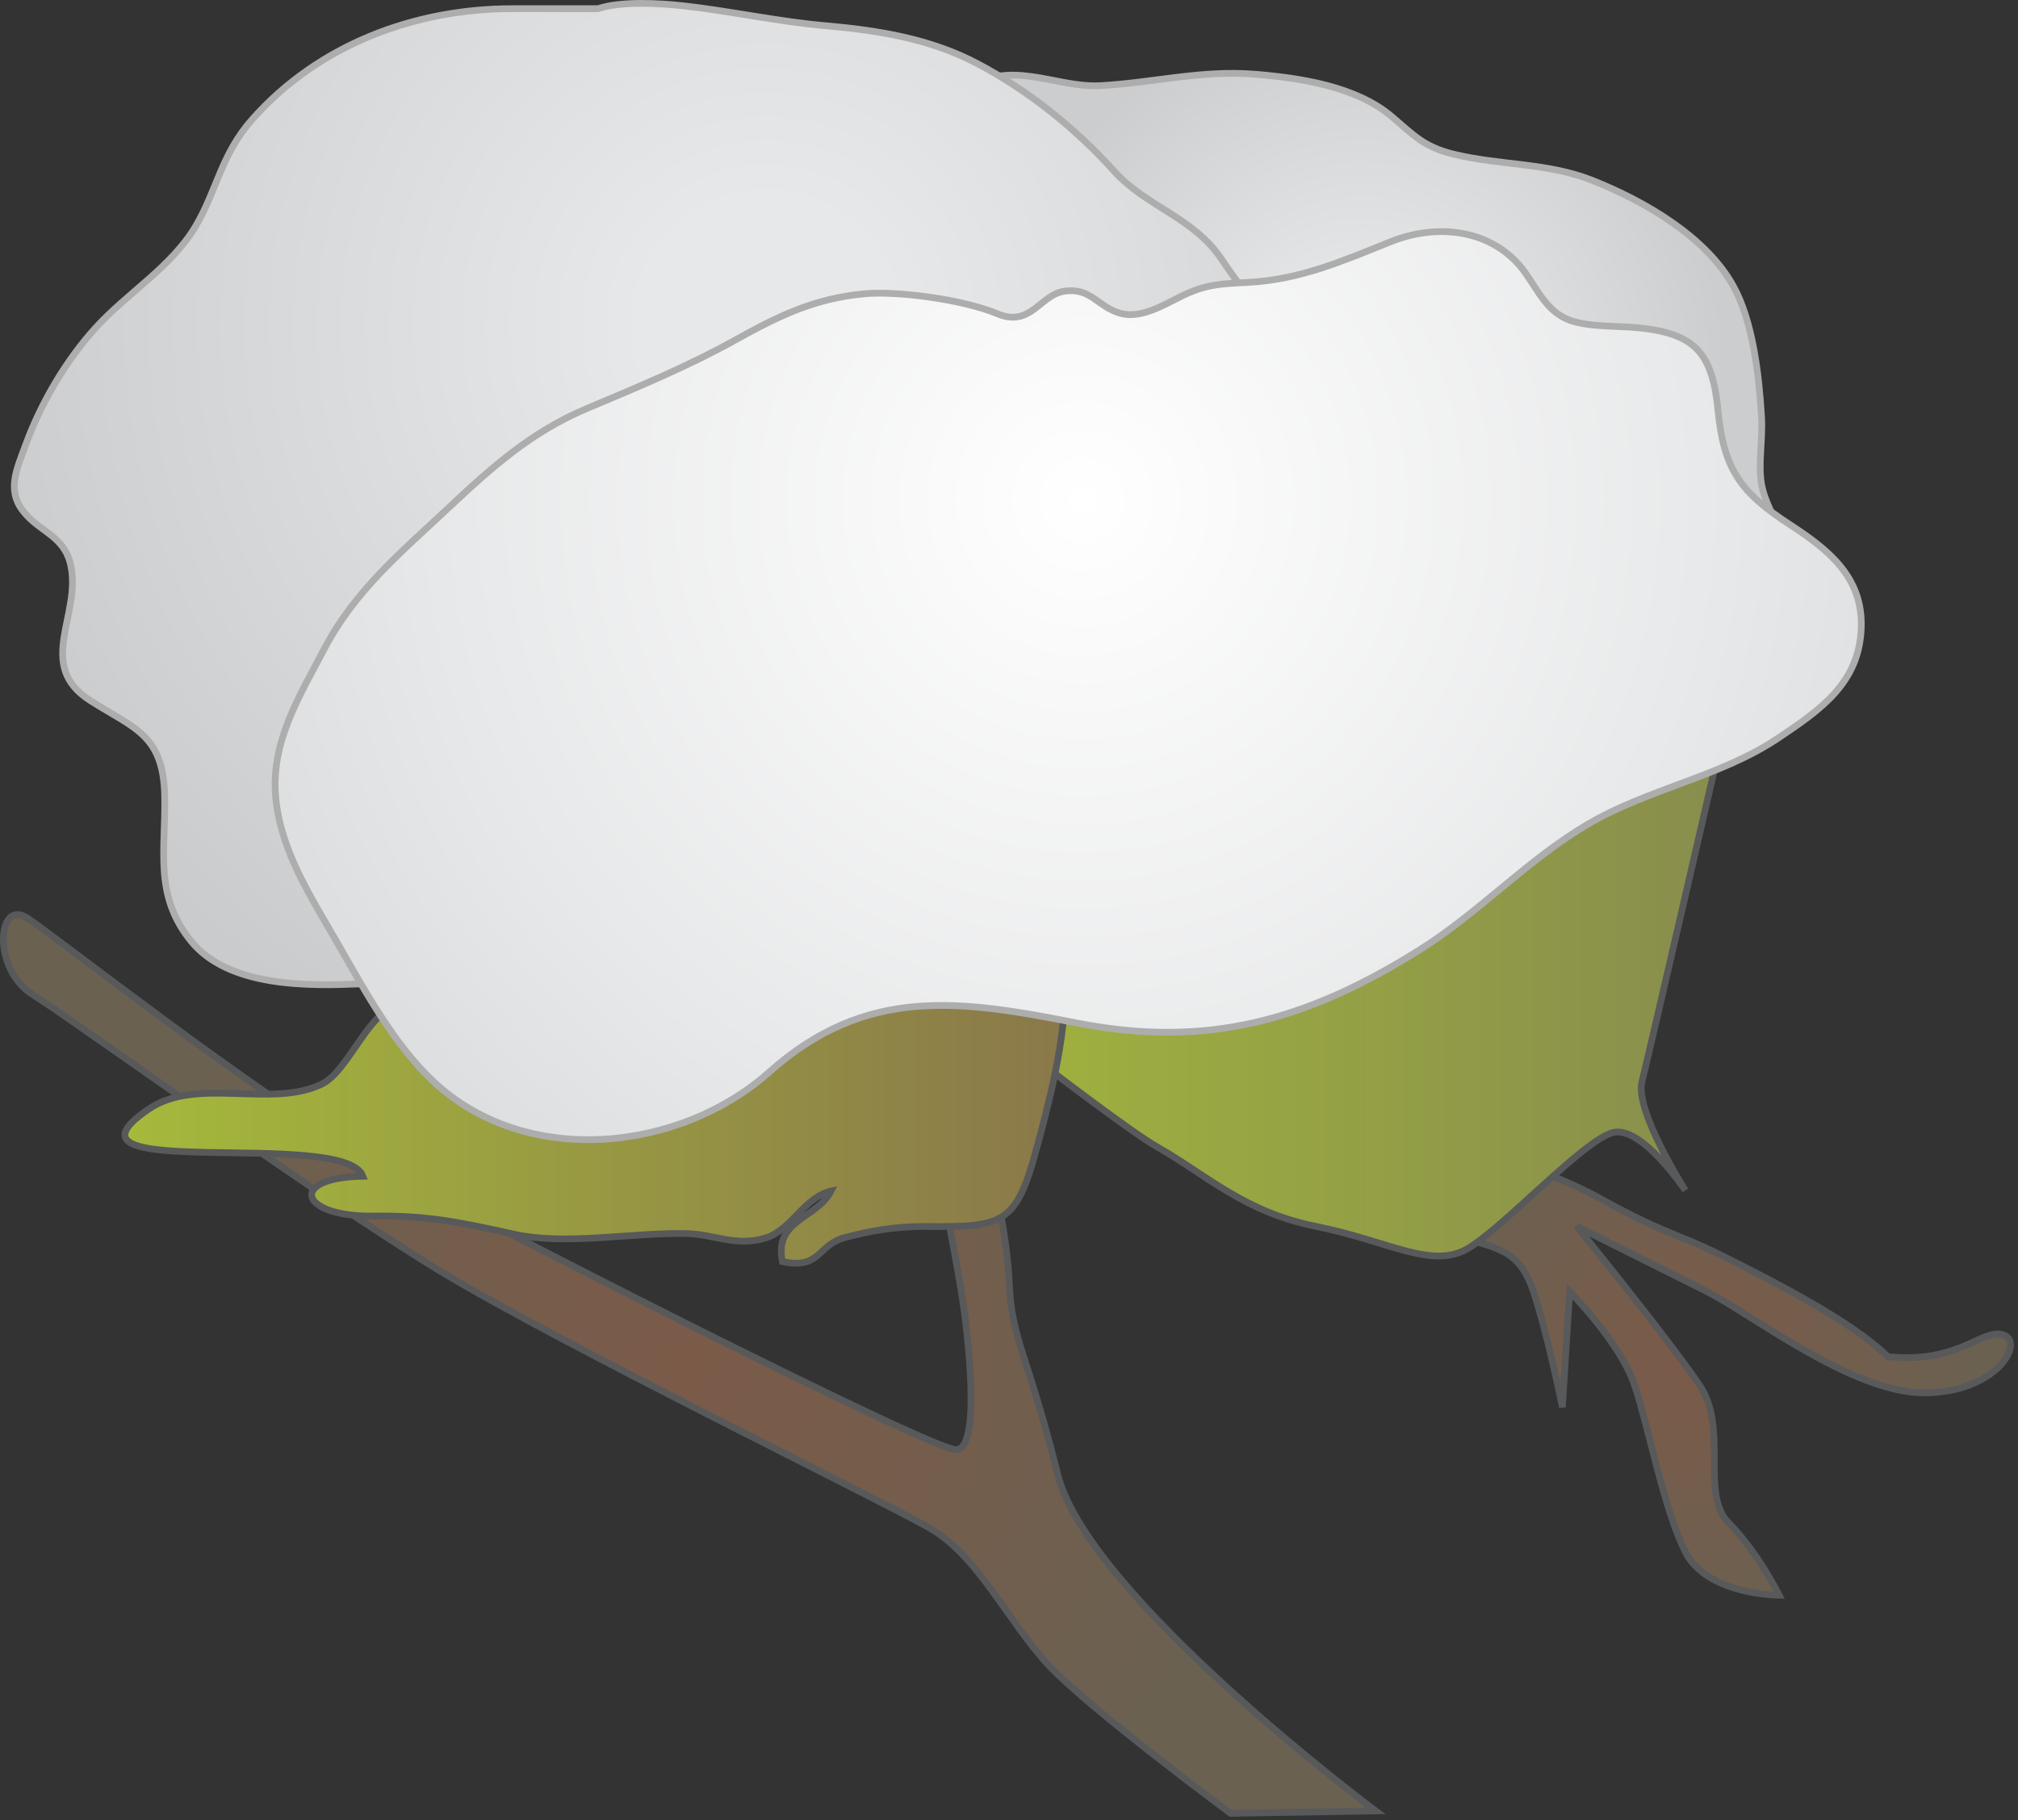
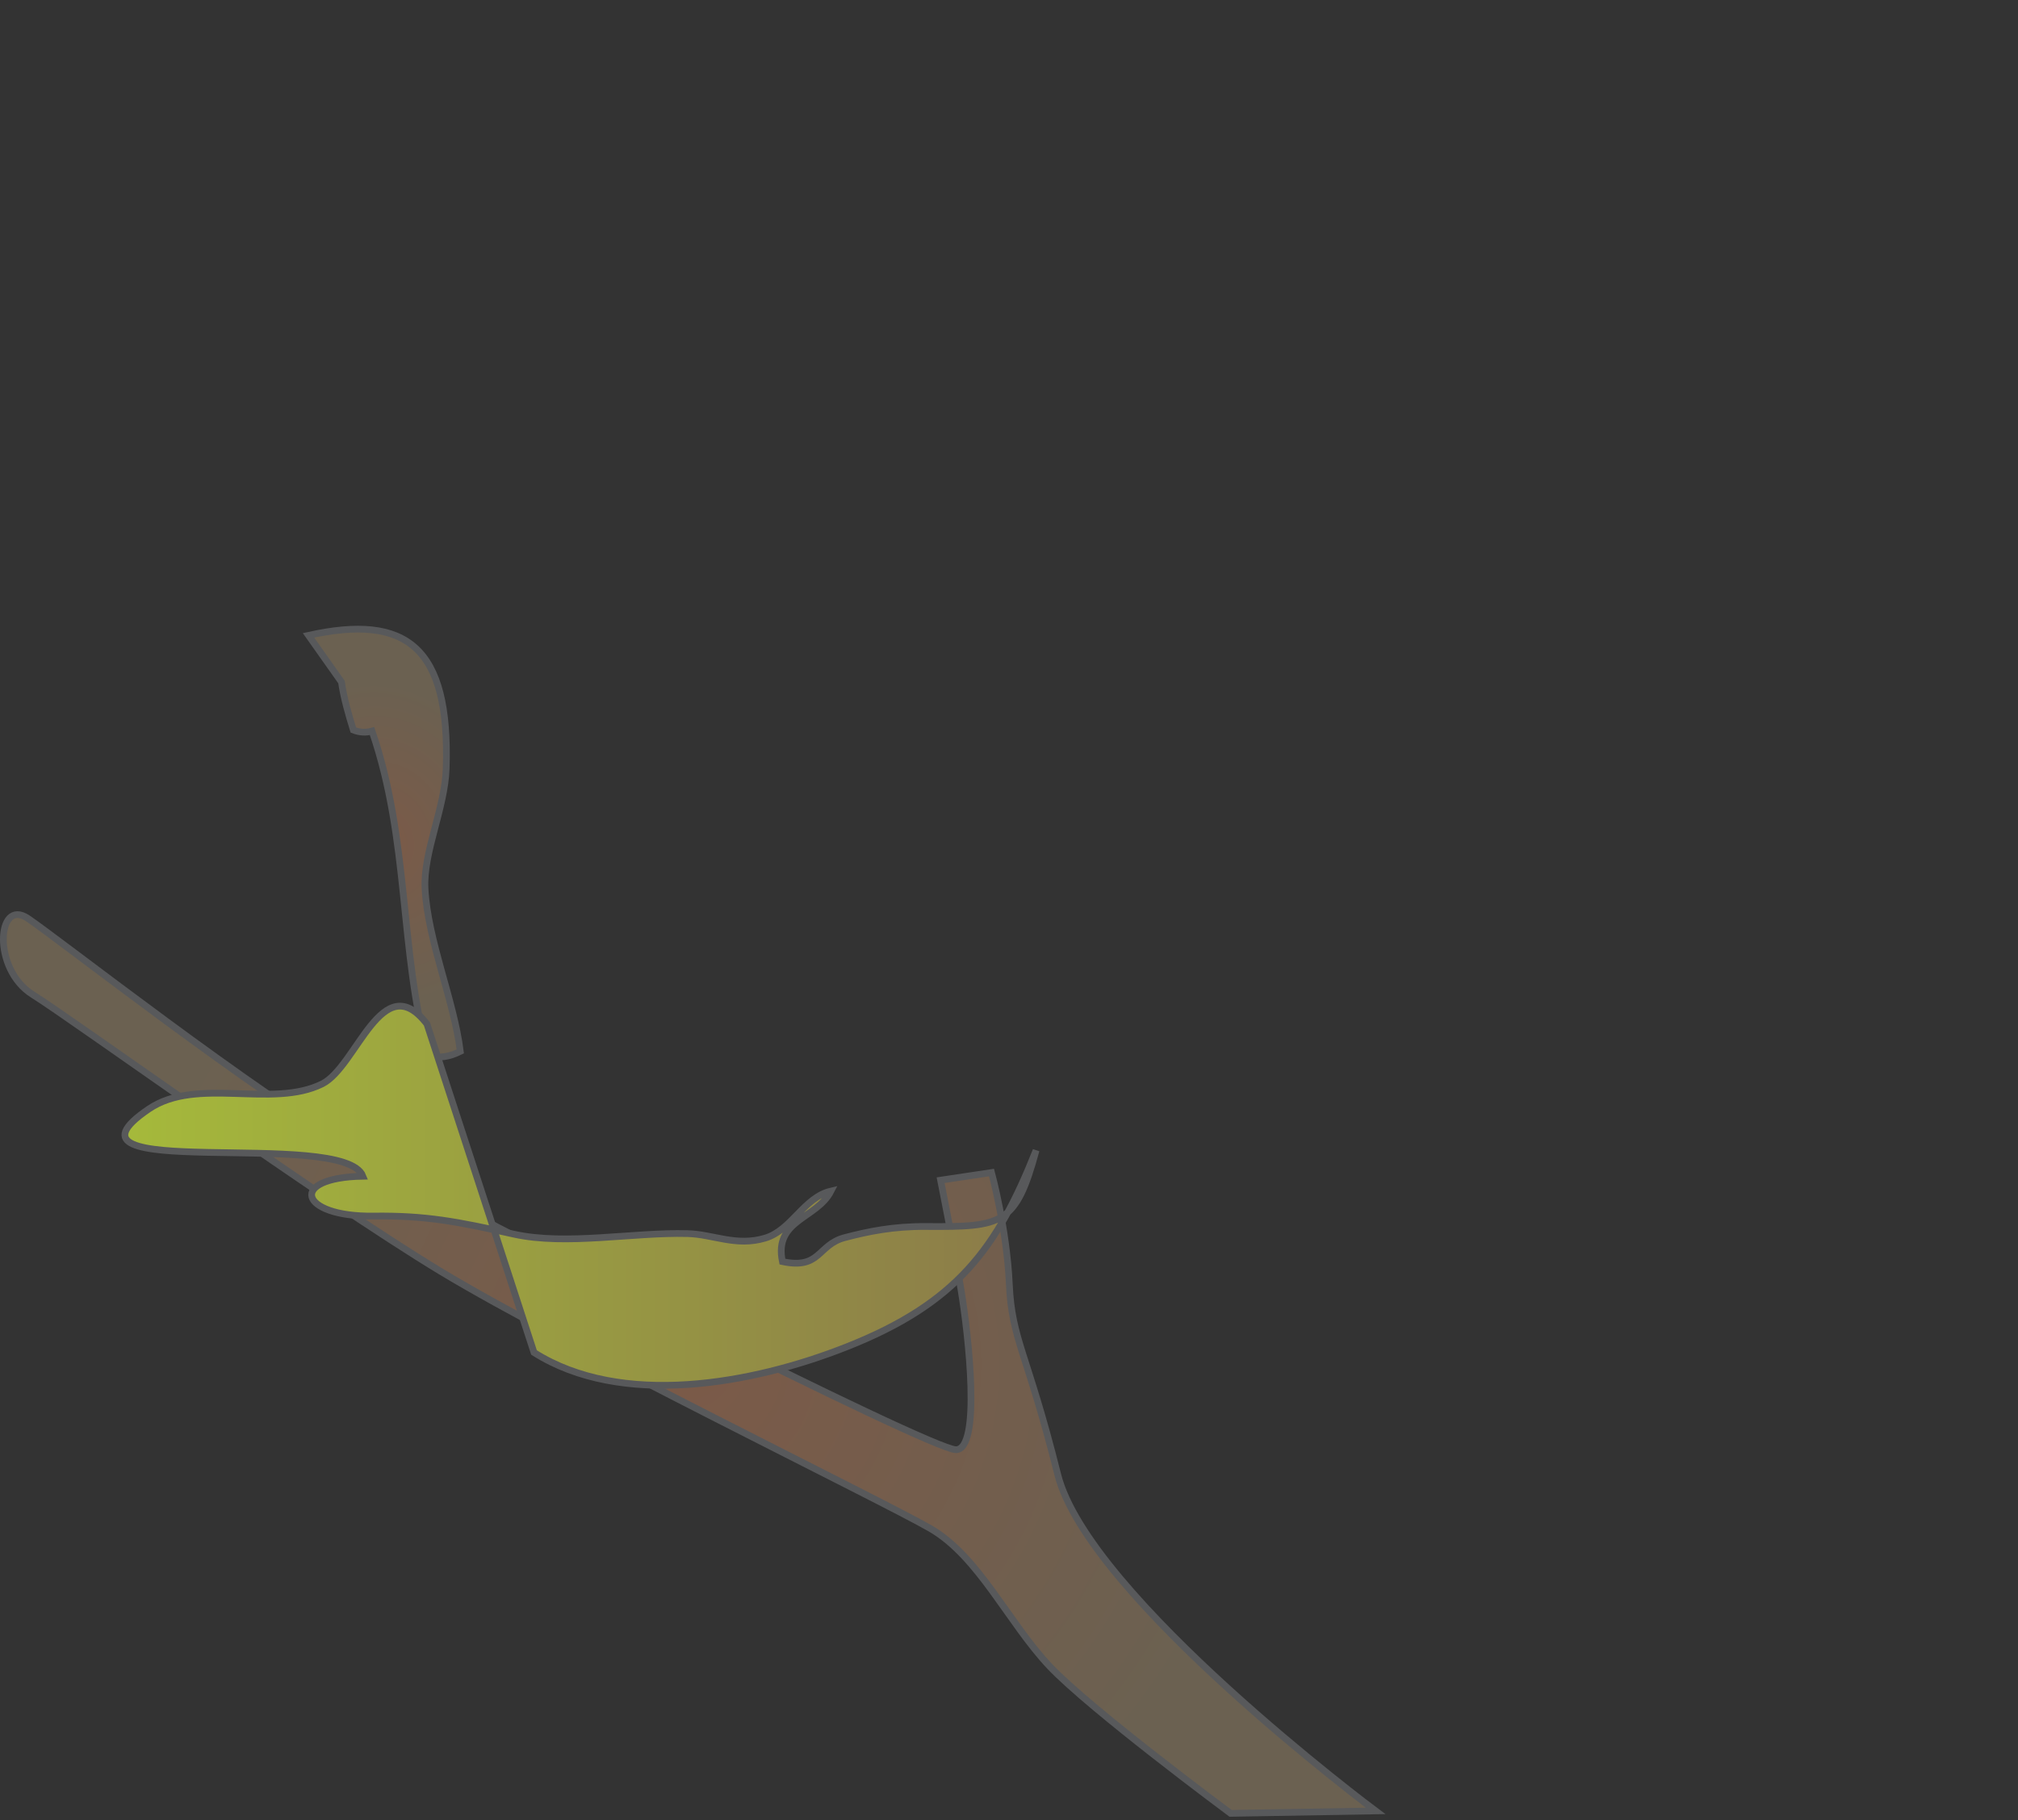
<svg xmlns="http://www.w3.org/2000/svg" xmlns:ns1="https://ian.umces.edu/media-library/" x="0px" y="0px" width="501" height="452" viewBox="0 0 501 452" xml:space="preserve">
  <rect x="0" y="0" width="501" height="452" fill="#333333" stroke="none" />
  <title>Cotton boll</title>
  <desc>
    <ns1:title>Cotton boll</ns1:title>
    <ns1:descr>Illustration of cotton boll</ns1:descr>
    <ns1:scene>
      <ns1:contains>agriculture, agricultural, industry, farming, production, landuse, cultivation, cotton, boll, fiber, fibre, fabric, clothing, plant, vascular, Magnoliophyta, angiosperm, flowering, Magnoliopsida, dicot, Dilleniidae, Malvales, Malvaceae, Gossypium, sp.</ns1:contains>
      <ns1:when>2005-03-09</ns1:when>
    </ns1:scene>
  </desc>
  <defs>
</defs>
  <radialGradient id="ian_symbols_8e2499fb0549cba421443f34e0a4c807" cx="171.173" cy="338.673" r="143.988" gradientUnits="userSpaceOnUse">
    <stop offset="0.006" style="stop-color:#7B5A48" />
    <stop offset="1" style="stop-color:#6B6151" />
  </radialGradient>
  <path fill="url(#ian_symbols_8e2499fb0549cba421443f34e0a4c807)" stroke="#58595B" stroke-width="1.673" d="M305.522,450.254c0,0-34.92-25.88-45.028-36.619  c-10.107-10.74-17.493-27.144-29.485-34.094c-11.993-6.948-91.135-45.463-121.437-63.763C79.258,297.459,18.208,253.258,8.1,246.941  c-10.107-6.317-8.844-24.007-1.252-18.952c7.57,5.054,56.629,43.612,83.14,58.774c26.533,15.162,141.021,73.195,147.328,73.195  c6.318,0,3.159-28.407,1.264-39.778c-1.895-11.372-5.054-27.144-5.054-27.144l12.635-1.895c0,0,3.79,13.898,4.422,27.774  c0.632,13.898,4.423,16.86,12.004,47.163c7.559,30.324,78.924,83.564,78.924,83.564L305.522,450.254z" />
  <radialGradient id="ian_symbols_503960c01677f6e43199cec04e30051f" cx="420.182" cy="337.748" r="69.434" gradientUnits="userSpaceOnUse">
    <stop offset="0.006" style="stop-color:#7B5A48" />
    <stop offset="1" style="stop-color:#6B6151" />
  </radialGradient>
-   <path fill="url(#ian_symbols_503960c01677f6e43199cec04e30051f)" stroke="#58595B" stroke-width="1.673" d="M346.585,279.399c0,0,34.126,8.976,50.278,17.973  c16.164,8.975,19.759,8.975,30.52,14.334c10.773,5.402,32.317,16.164,41.293,25.161c17.96,1.786,23.342-7.189,28.733-5.402  c5.392,1.808-1.798,14.378-19.747,14.378c-17.962,0-43.09-19.759-53.873-25.14c-10.762-5.381-32.307-16.164-32.307-16.164  s23.331,28.733,30.52,39.495c7.188,10.782,0,26.947,7.188,34.113c7.168,7.19,12.548,17.951,12.548,17.951s-17.949,0-23.33-10.761  c-5.381-10.763-8.975-30.521-12.569-41.304c-3.595-10.762-16.153-23.331-16.153-23.331l-1.798,28.712c0,0-3.594-17.95-7.177-28.712  c-3.606-10.783-8.987-10.783-21.556-14.356c-12.57-3.616-17.951-12.569-17.951-12.569L346.585,279.399z" />
  <linearGradient id="ian_symbols_82a41a7ae37798341d532d4484f9c542" gradientUnits="userSpaceOnUse" x1="213.058" y1="244.961" x2="428.647" y2="244.961">
    <stop offset="0.006" style="stop-color:#A5B93B" />
    <stop offset="1" style="stop-color:#888D4D" />
  </linearGradient>
-   <path fill="url(#ian_symbols_82a41a7ae37798341d532d4484f9c542)" stroke="#58595B" stroke-width="1.673" d="M428.647,178.059c0,0-19.213,83.39-21.011,90.579  c-1.797,7.167,10.772,26.925,10.772,26.925s-10.772-16.164-17.95-14.355c-7.189,1.786-26.938,23.331-35.911,28.712  c-8.986,5.402-19.748-1.786-37.709-5.381c-17.939-3.594-26.937-12.569-39.506-19.736c-12.57-7.188-74.274-56.204-74.274-56.204  L428.647,178.059z" />
  <radialGradient id="ian_symbols_e0a1d575cf8085046980bd4718491aee" cx="87.654" cy="176.1" r="33.068" gradientTransform="matrix(1.011 0.048 0.048 1.208 -1.584 -7.775)" gradientUnits="userSpaceOnUse">
    <stop offset="0.006" style="stop-color:#7B5A48" />
    <stop offset="1" style="stop-color:#6B6151" />
  </radialGradient>
  <path fill="url(#ian_symbols_e0a1d575cf8085046980bd4718491aee)" stroke="#58595B" stroke-width="1.673" d="M76.59,157.756c24.235-5.359,35.182,2.679,34.179,33.09  c-0.327,9.868-5.707,20.738-5.25,29.779c0.676,12.939,7.179,27.731,8.758,40.432c-2.854,1.416-5.055,1.612-7.93,1.307  c-7.254-26.402-4.607-53.611-13.985-80.842c-1.525,0.437-3.082,0.349-4.64-0.261c-1.166-3.791-2.386-7.93-2.941-11.917  L76.59,157.756z" />
  <linearGradient id="ian_symbols_f9d0ac3773d686d43103c277f7e3e644" gradientUnits="userSpaceOnUse" x1="31.004" y1="261.563" x2="264.514" y2="261.563">
    <stop offset="0.006" style="stop-color:#A5B93B" />
    <stop offset="1" style="stop-color:#8A784A" />
  </linearGradient>
-   <path fill="url(#ian_symbols_f9d0ac3773d686d43103c277f7e3e644)" stroke="#58595B" stroke-width="1.673" d="M105.999,254.26c-11.089-14.421-17.384,10.544-25.989,14.856  c-12.461,6.209-31.064-1.895-43.079,6.253c-27.329,18.561,48.438,4.575,53.176,16.687c-18.702,0.305-15.914,10.107,2.517,9.89  c13.048-0.174,20.869,1.351,34.919,4.488c13.038,2.896,29.714-0.502,43.133-0.132c6.383,0.153,12.069,3.291,19.301,1.111  c6.579-1.982,9.585-10.107,16.328-11.676c-3.54,6.928-14.236,7.102-12.058,17.515c9.498,2.025,8.681-4.161,15.445-5.947  c5.86-1.547,12.134-2.832,20.238-2.767c18.963,0.131,22.285-0.392,27.296-18.909c6.023-22.307,17.481-63.871-12.221-76.157  c-9.65,24.376-19.715,37.991-46.989,48.774c-23.592,9.346-55.953,15.162-77.661,1.416L105.999,254.26z" />
+   <path fill="url(#ian_symbols_f9d0ac3773d686d43103c277f7e3e644)" stroke="#58595B" stroke-width="1.673" d="M105.999,254.26c-11.089-14.421-17.384,10.544-25.989,14.856  c-12.461,6.209-31.064-1.895-43.079,6.253c-27.329,18.561,48.438,4.575,53.176,16.687c-18.702,0.305-15.914,10.107,2.517,9.89  c13.048-0.174,20.869,1.351,34.919,4.488c13.038,2.896,29.714-0.502,43.133-0.132c6.383,0.153,12.069,3.291,19.301,1.111  c6.579-1.982,9.585-10.107,16.328-11.676c-3.54,6.928-14.236,7.102-12.058,17.515c9.498,2.025,8.681-4.161,15.445-5.947  c5.86-1.547,12.134-2.832,20.238-2.767c18.963,0.131,22.285-0.392,27.296-18.909c-9.65,24.376-19.715,37.991-46.989,48.774c-23.592,9.346-55.953,15.162-77.661,1.416L105.999,254.26z" />
  <radialGradient id="ian_symbols_8ad0012eb87b830409b68f8e4f49d9a2" cx="338.303" cy="91.782" r="90.115" gradientUnits="userSpaceOnUse">
    <stop offset="0.186" style="stop-color:#E7E8E9" />
    <stop offset="0.617" style="stop-color:#D8DADB" />
    <stop offset="1" style="stop-color:#CBCDCF" />
  </radialGradient>
-   <path fill="url(#ian_symbols_8ad0012eb87b830409b68f8e4f49d9a2)" stroke="#ADADAD" stroke-width="1.673" d="M239.102,22.692c11.317-8.496,22.623-0.85,33.972-1.415  c12.712-0.654,25.106-3.922,38.385-2.854c11.229,0.915,25.193,3.006,33.994,10.457c5.533,4.684,7.951,7.559,15.358,9.389  c11.643,2.853,23.287,2.069,34.549,6.535c13.071,5.207,28.069,13.964,34.846,26.011c5.021,8.931,6.502,22.525,7.112,32.567  c0.37,5.794-0.904,11.698,0.021,16.948c1.078,6.034,5.772,11.175,4.923,17.754c-1.438,11.088-21.588,14.377-31.151,17.144  c-42.654,12.352-99.108,15.881-140.16-3.703c-23.462-11.197-37.382-44.31-31.152-67.249  C239.799,84.277,227.773,31.188,239.102,22.692z" />
  <radialGradient id="ian_symbols_813068fa4c4307c4359439474cbddb61" cx="190.441" cy="80.904" r="204.395" gradientUnits="userSpaceOnUse">
    <stop offset="0.152" style="stop-color:#E7E8E9" />
    <stop offset="1" style="stop-color:#CACBCD" />
  </radialGradient>
-   <path fill="url(#ian_symbols_813068fa4c4307c4359439474cbddb61)" stroke="#ADADAD" stroke-width="1.673" d="M127.239,2.15c-24.398,0-48.252,9.019-64.602,27.47  c-7.723,8.735-8.692,17.34-13.953,26.359c-5.99,10.261-17.057,16.73-24.942,25.422c-7.451,8.191-13.594,18.756-17.373,29.061  c-2.103,5.751-4.662,11.001-0.861,16.142c4.008,5.446,10.348,6.187,12.024,13.593c2.833,12.504-8.942,24.987,4.968,33.809  c10.935,6.928,18.037,8.431,18.386,23.527c0.304,13.507-2.777,24.639,6.535,36.141c9.281,11.415,28.887,11.24,42.458,10.587  c23.353-1.133,44.309-13.637,66.573-19.649c20.183-5.446,43.449-3.485,64.275-3.703c26.032-0.283,43.928-14.247,64.383-28.167  c24.649-16.796,47.446-39.104,65.136-63.131c11.676-15.815,9.846-30.781-9.76-36.837c-18.212-5.642-27.144-13.354-37.164-28.341  c-7.059-10.565-18.614-12.962-26.708-21.916c-9.64-10.695-21.326-20.063-34.016-26.75c-11.665-6.144-24.475-8.212-37.501-9.367  c-11.851-1.024-23.712-3.639-35.356-4.946c-6.013-0.675-15.62-1.198-21.262,0.697H127.239z" />
  <radialGradient id="ian_symbols_db8d0b7dc2f23d64f96cc11e9ea4ddac" cx="268.74" cy="124.229" r="257.765" gradientUnits="userSpaceOnUse">
    <stop offset="0" style="stop-color:#FFFFFF" />
    <stop offset="0.624" style="stop-color:#E7E8E9" />
    <stop offset="1" style="stop-color:#D6D7D8" />
  </radialGradient>
-   <path fill="url(#ian_symbols_db8d0b7dc2f23d64f96cc11e9ea4ddac)" stroke="#ADADAD" stroke-width="1.673" d="M247.586,77.894c-8.496-3.529-24.878-5.751-33.254-4.923  c-12.221,1.198-20.957,5.424-31.871,11.502c-11.938,6.623-24.431,11.763-36.793,16.97c-13.659,5.751-23.527,14.53-34.038,24.398  c-11.993,11.263-23.539,20.717-31.294,35.596c-6.11,11.677-13.245,22.961-11.862,36.838c1.34,13.31,8.801,24.551,15.413,36.074  c6.666,11.59,13.8,24.791,23.505,33.983c23.135,21.937,61.475,17.58,83.575-2.135c24.104-21.479,47.49-17.885,76.442-12.177  c32.164,6.317,57.129-0.632,85.122-18.233c15.031-9.477,26.664-22.329,41.739-31.174c15.183-8.888,32.894-11.72,47.293-21.414  c10.544-7.08,20.086-13.659,20.521-27.426c0.392-12.504-8.17-19.301-17.722-25.51c-12.265-7.973-16.415-13.768-17.83-28.298  c-1.373-14.029-5.382-19.126-19.672-20.564c-5.151-0.523-12.417-0.152-17.145-1.895c-6.84-2.527-8.659-9.738-13.288-14.509  c-8.234-8.496-20.706-9.171-31.151-4.988c-11.786,4.727-22.481,9.433-35.4,10.108c-6.818,0.349-10.456,0.458-16.414,3.355  c-4.411,2.156-10.25,5.816-15.435,4.291c-5.587-1.655-7.079-6.23-13.451-5.511C258.207,72.949,256.083,81.445,247.586,77.894z" />
</svg>